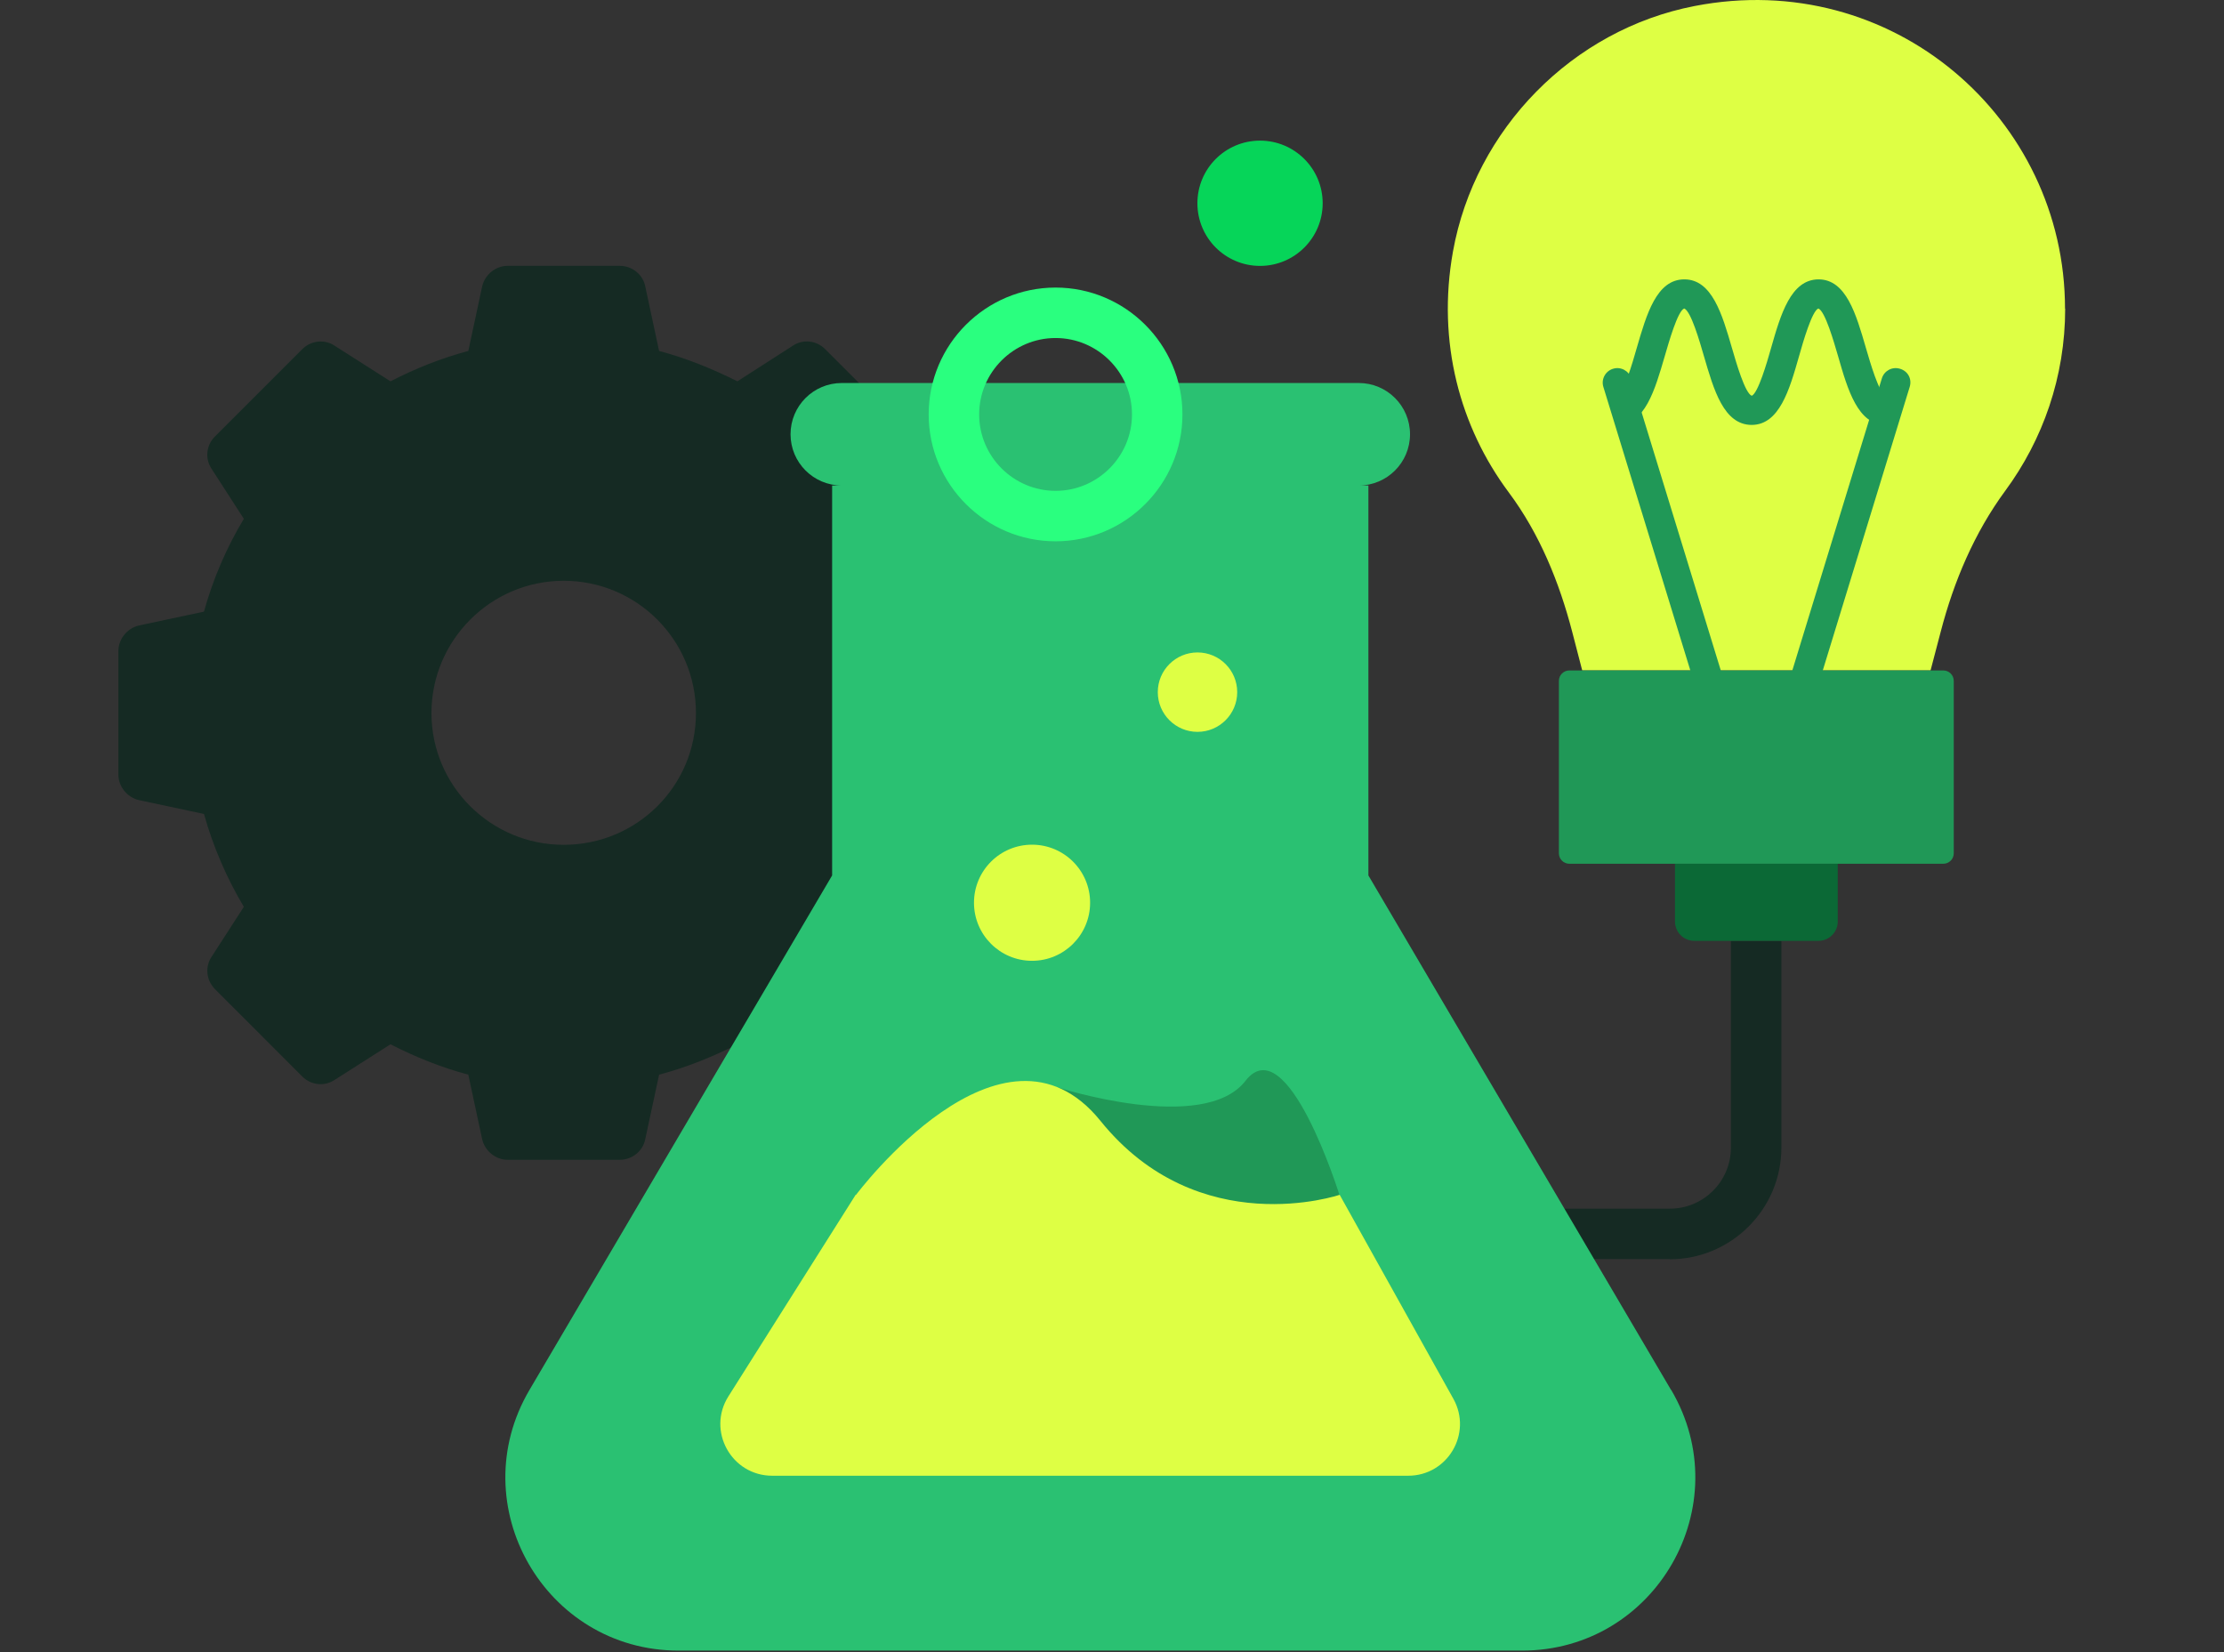
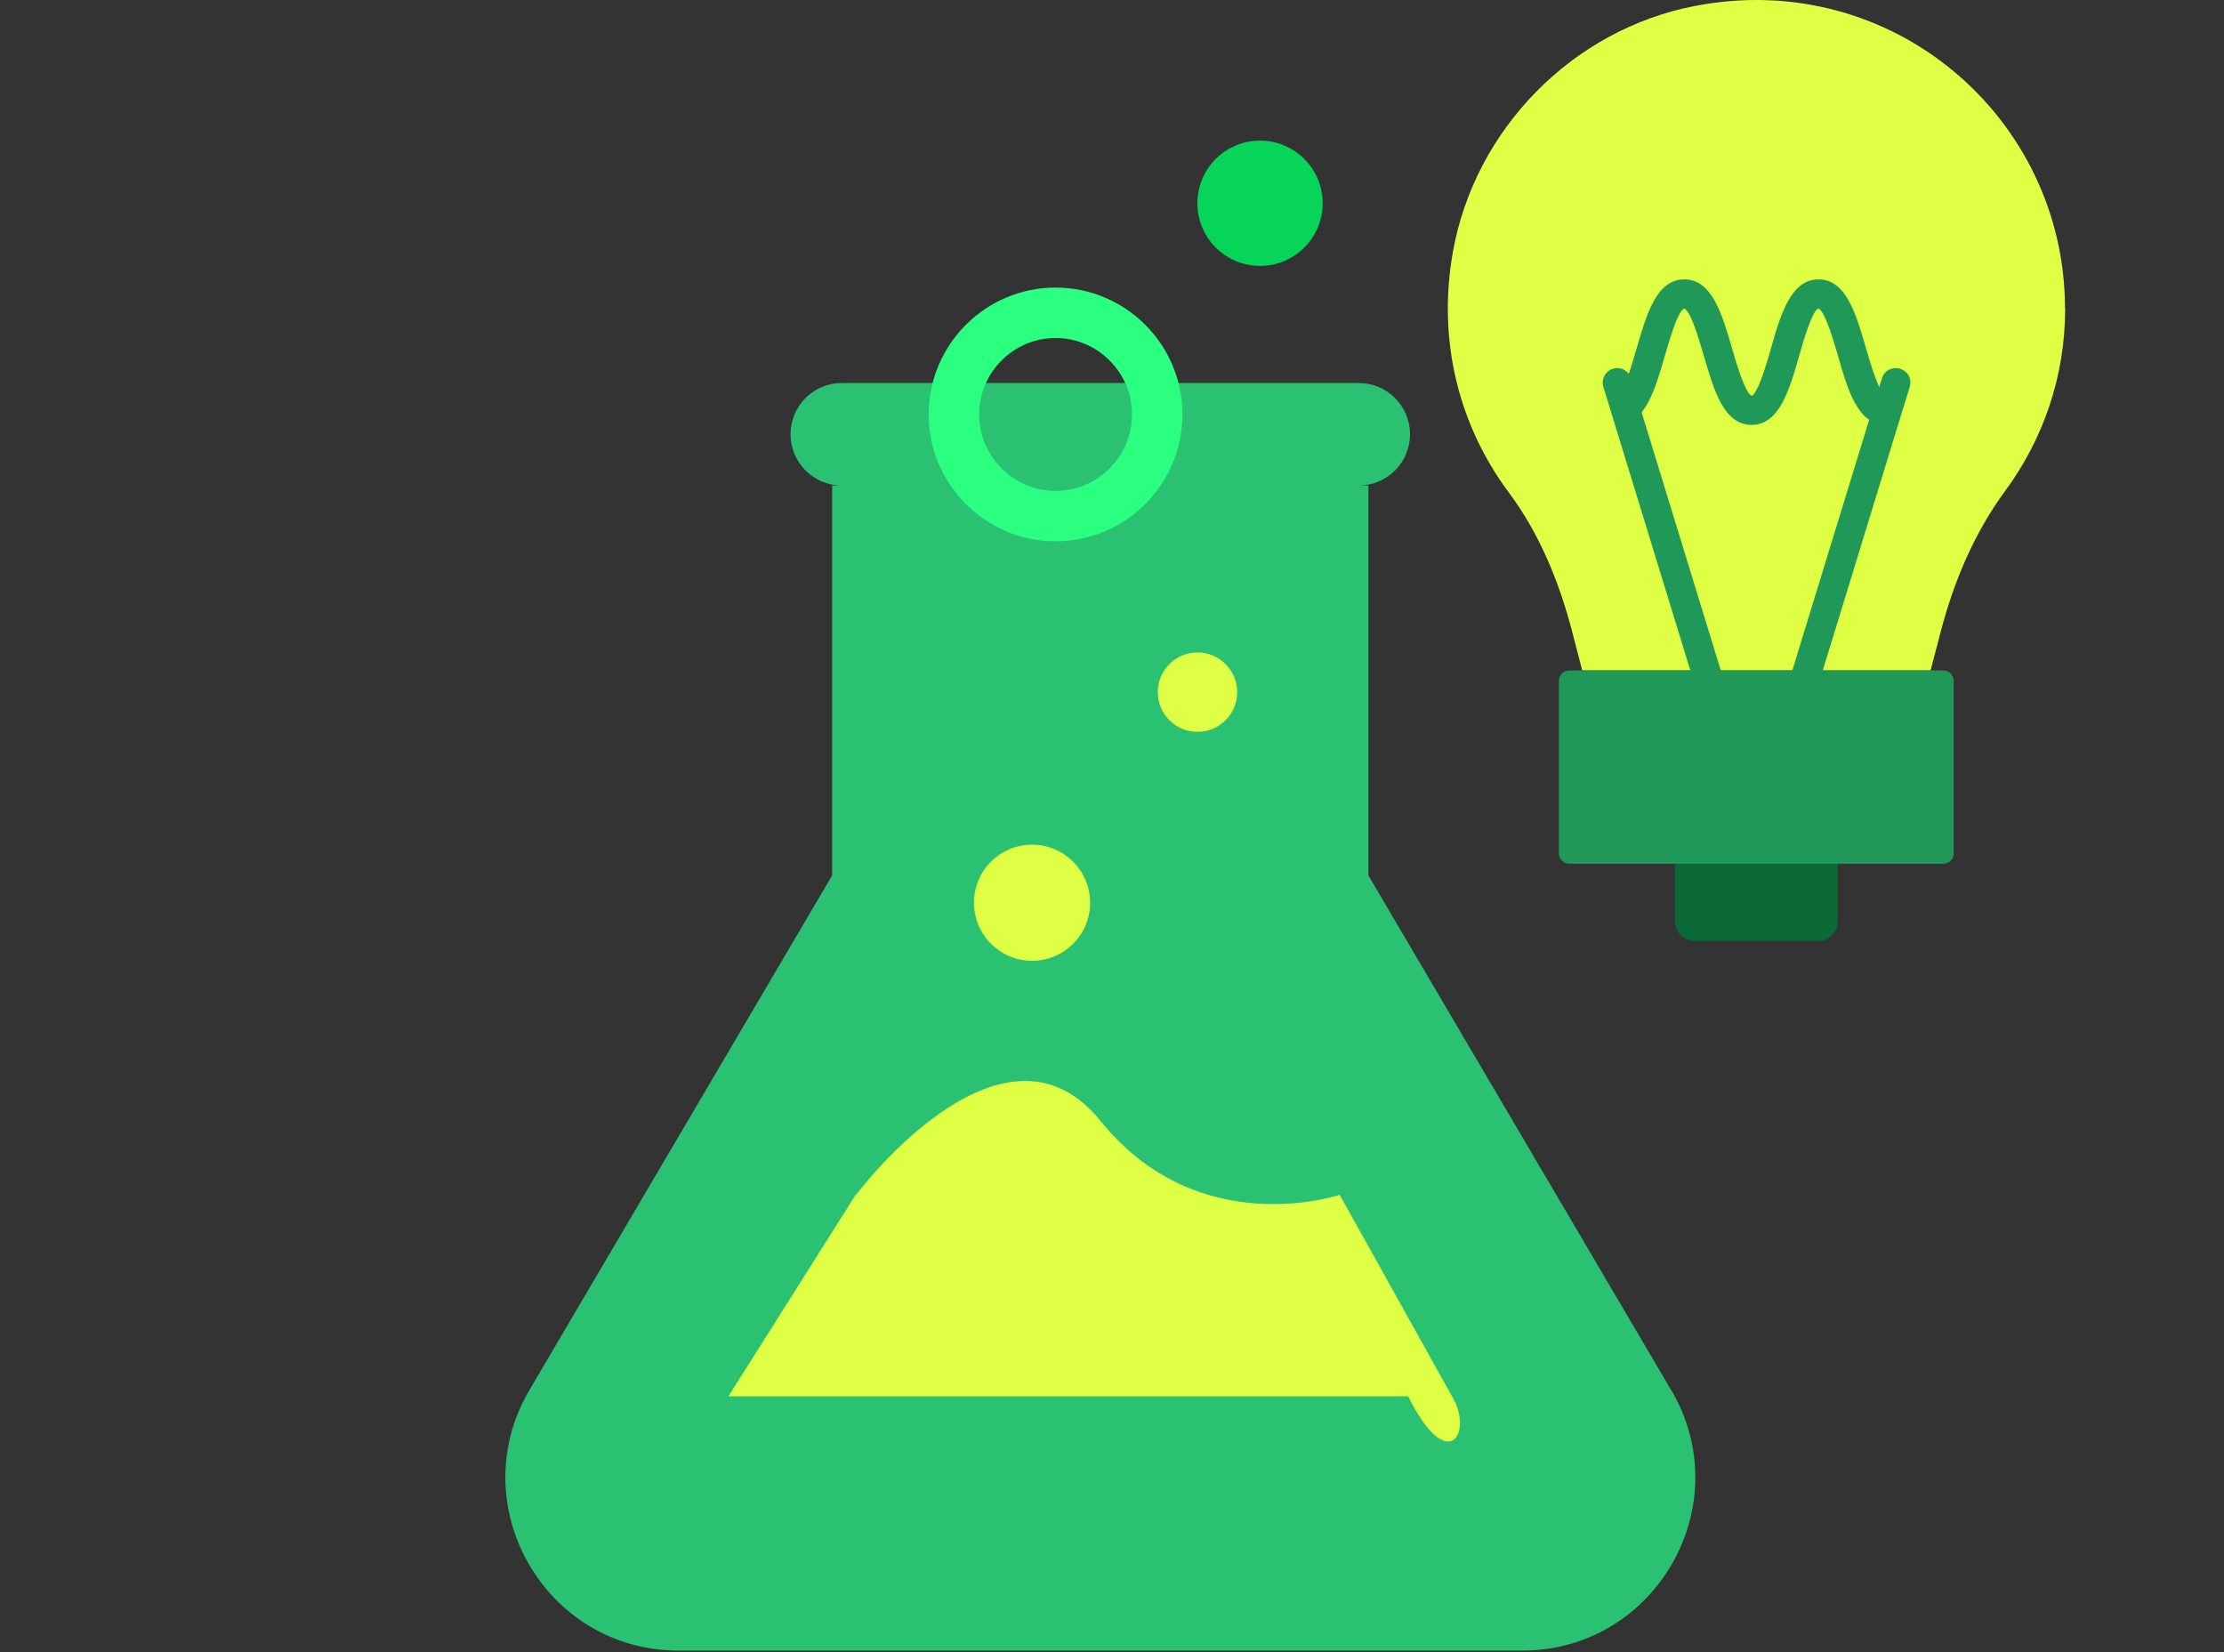
<svg xmlns="http://www.w3.org/2000/svg" width="70" height="52" viewBox="0 0 70 52" fill="none">
  <rect x="0" y="0" width="70" height="52" fill="#333333" stroke="none" />
  <g clip-path="url(#clip0_3528_15697)">
-     <path d="M52.559 39.63H47.555V38.042H52.559C53.619 38.042 54.48 37.18 54.48 36.12V29.617H56.069V36.12C56.069 38.057 54.49 39.635 52.554 39.635L52.559 39.63Z" fill="#152A23" />
-     <path d="M31.121 19.689L29.08 19.251C28.776 18.221 28.353 17.24 27.81 16.329L28.826 14.755C29.04 14.437 28.99 14.013 28.721 13.739L25.968 10.986C25.694 10.712 25.271 10.668 24.952 10.882L23.209 12.002C22.423 11.608 21.606 11.275 20.745 11.046L20.307 9.005C20.232 8.641 19.898 8.367 19.505 8.367H15.98C15.601 8.367 15.268 8.641 15.178 9.005L14.74 11.046C13.879 11.275 13.062 11.604 12.29 12.002L10.533 10.882C10.214 10.668 9.791 10.717 9.517 10.986L6.764 13.739C6.49 14.013 6.445 14.437 6.659 14.755L7.675 16.329C7.132 17.235 6.704 18.221 6.42 19.251L4.364 19.689C4 19.779 3.727 20.113 3.727 20.491V24.38C3.727 24.758 4 25.092 4.364 25.181L6.42 25.619C6.709 26.65 7.132 27.631 7.675 28.542L6.659 30.116C6.445 30.434 6.495 30.857 6.764 31.131L9.517 33.885C9.791 34.158 10.214 34.203 10.533 33.989L12.29 32.869C13.062 33.262 13.879 33.596 14.74 33.825L15.178 35.866C15.268 36.23 15.601 36.504 15.98 36.504H19.505C19.898 36.504 20.232 36.23 20.307 35.866L20.745 33.825C21.606 33.596 22.423 33.267 23.209 32.869L24.952 33.989C25.271 34.203 25.694 34.154 25.968 33.885L28.721 31.131C28.995 30.857 29.04 30.434 28.826 30.116L27.81 28.542C28.353 27.636 28.781 26.65 29.08 25.619L31.121 25.181C31.5 25.092 31.773 24.758 31.773 24.38V20.491C31.773 20.113 31.5 19.779 31.121 19.689ZM17.742 26.59C15.442 26.59 13.58 24.728 13.58 22.443C13.58 20.157 15.442 18.28 17.742 18.28C20.043 18.28 21.905 20.143 21.905 22.443C21.905 24.743 20.043 26.59 17.742 26.59Z" fill="#152A23" />
    <path d="M52.595 43.746L43.07 27.554V15.281H42.767C43.658 15.281 44.38 14.559 44.38 13.668C44.38 12.777 43.658 12.055 42.767 12.055H26.495C25.604 12.055 24.882 12.777 24.882 13.668C24.882 14.559 25.604 15.281 26.495 15.281H26.191V27.554L16.666 43.746C14.53 47.376 17.149 51.952 21.362 51.952H47.905C52.117 51.952 54.736 47.376 52.6 43.746H52.595Z" fill="#2AC172" />
-     <path d="M33.27 34.219C33.27 34.219 37.885 35.718 39.2 34.02C40.514 32.322 42.157 37.605 42.157 37.605C42.157 37.605 41.062 40.976 36.79 38.456C32.518 35.937 33.27 34.224 33.27 34.224V34.219Z" fill="#209857" />
-     <path d="M26.935 37.601L22.927 43.949C22.24 45.034 23.022 46.448 24.306 46.448H44.322C45.567 46.448 46.348 45.114 45.746 44.029L42.166 37.606C42.166 37.606 37.73 39.114 34.638 35.28C31.546 31.447 26.945 37.606 26.945 37.606L26.935 37.601Z" fill="#DEFF44" />
+     <path d="M26.935 37.601L22.927 43.949H44.322C45.567 46.448 46.348 45.114 45.746 44.029L42.166 37.606C42.166 37.606 37.73 39.114 34.638 35.28C31.546 31.447 26.945 37.606 26.945 37.606L26.935 37.601Z" fill="#DEFF44" />
    <path d="M32.483 30.241C33.493 30.241 34.311 29.422 34.311 28.413C34.311 27.404 33.493 26.586 32.483 26.586C31.474 26.586 30.656 27.404 30.656 28.413C30.656 29.422 31.474 30.241 32.483 30.241Z" fill="#DEFF44" />
    <path d="M37.691 23.035C38.381 23.035 38.941 22.475 38.941 21.785C38.941 21.095 38.381 20.535 37.691 20.535C37.001 20.535 36.441 21.095 36.441 21.785C36.441 22.475 37.001 23.035 37.691 23.035Z" fill="#DEFF44" />
    <path d="M39.659 8.369C40.748 8.369 41.631 7.486 41.631 6.397C41.631 5.309 40.748 4.426 39.659 4.426C38.57 4.426 37.688 5.309 37.688 6.397C37.688 7.486 38.57 8.369 39.659 8.369Z" fill="#06D559" />
    <path d="M33.224 17.037C31.023 17.037 29.23 15.245 29.23 13.044C29.23 10.843 31.023 9.051 33.224 9.051C35.424 9.051 37.217 10.843 37.217 13.044C37.217 15.245 35.424 17.037 33.224 17.037ZM33.224 10.639C31.899 10.639 30.819 11.72 30.819 13.044C30.819 14.368 31.899 15.449 33.224 15.449C34.548 15.449 35.629 14.368 35.629 13.044C35.629 11.72 34.548 10.639 33.224 10.639Z" fill="#2AFF7F" />
    <path d="M64.996 9.714C64.996 3.714 59.554 -1.016 53.34 0.189C49.496 0.931 46.424 4.062 45.732 7.916C45.219 10.769 45.956 13.443 47.485 15.494C48.456 16.794 49.078 18.322 49.486 19.891L49.8 21.101H60.764L61.083 19.886C61.496 18.297 62.143 16.769 63.114 15.449C64.299 13.841 65.001 11.86 65.001 9.714H64.996Z" fill="#DEFF44" />
    <path d="M52.715 27.188H57.843V29.005C57.843 29.343 57.569 29.612 57.236 29.612H53.327C52.989 29.612 52.72 29.338 52.72 29.005V27.188H52.715Z" fill="#0B6936" />
    <path d="M50.898 13.369V12.453C51.108 12.373 51.386 11.412 51.516 10.954C51.825 9.893 52.138 8.793 53.014 8.793C53.886 8.793 54.205 9.893 54.513 10.954C54.648 11.417 54.922 12.373 55.136 12.457C55.335 12.373 55.614 11.417 55.743 10.959C56.047 9.893 56.365 8.798 57.237 8.793C58.108 8.793 58.422 9.893 58.73 10.954C58.865 11.412 59.139 12.373 59.353 12.457V13.374C58.477 13.374 58.158 12.273 57.854 11.213C57.72 10.755 57.446 9.794 57.232 9.709C57.033 9.789 56.754 10.75 56.624 11.213C56.321 12.278 56.002 13.374 55.131 13.374C54.254 13.369 53.941 12.273 53.632 11.213C53.498 10.75 53.224 9.794 53.01 9.709C52.805 9.789 52.532 10.75 52.397 11.213C52.088 12.273 51.775 13.374 50.898 13.374V13.369Z" fill="#209857" />
    <path d="M53.872 22.7C53.747 22.65 53.642 22.546 53.603 22.406L50.466 12.179C50.391 11.94 50.526 11.681 50.77 11.607C51.009 11.532 51.267 11.666 51.342 11.91L54.479 22.137C54.554 22.376 54.419 22.635 54.175 22.71C54.071 22.74 53.966 22.735 53.877 22.7H53.872Z" fill="#209857" />
    <path d="M56.363 22.7C56.144 22.615 56.024 22.371 56.094 22.142L59.231 11.91C59.306 11.666 59.559 11.532 59.803 11.607C60.062 11.686 60.182 11.935 60.107 12.179L56.97 22.411C56.896 22.655 56.642 22.789 56.398 22.715C56.388 22.715 56.373 22.705 56.363 22.705V22.7Z" fill="#209857" />
    <path d="M61.165 21.102H49.395C49.214 21.102 49.066 21.249 49.066 21.43V26.857C49.066 27.039 49.214 27.186 49.395 27.186H61.165C61.347 27.186 61.494 27.039 61.494 26.857V21.43C61.494 21.249 61.347 21.102 61.165 21.102Z" fill="#209857" />
  </g>
  <defs>
    <clipPath id="clip0_3528_15697">
      <rect width="70" height="51.951" fill="white" />
    </clipPath>
  </defs>
</svg>